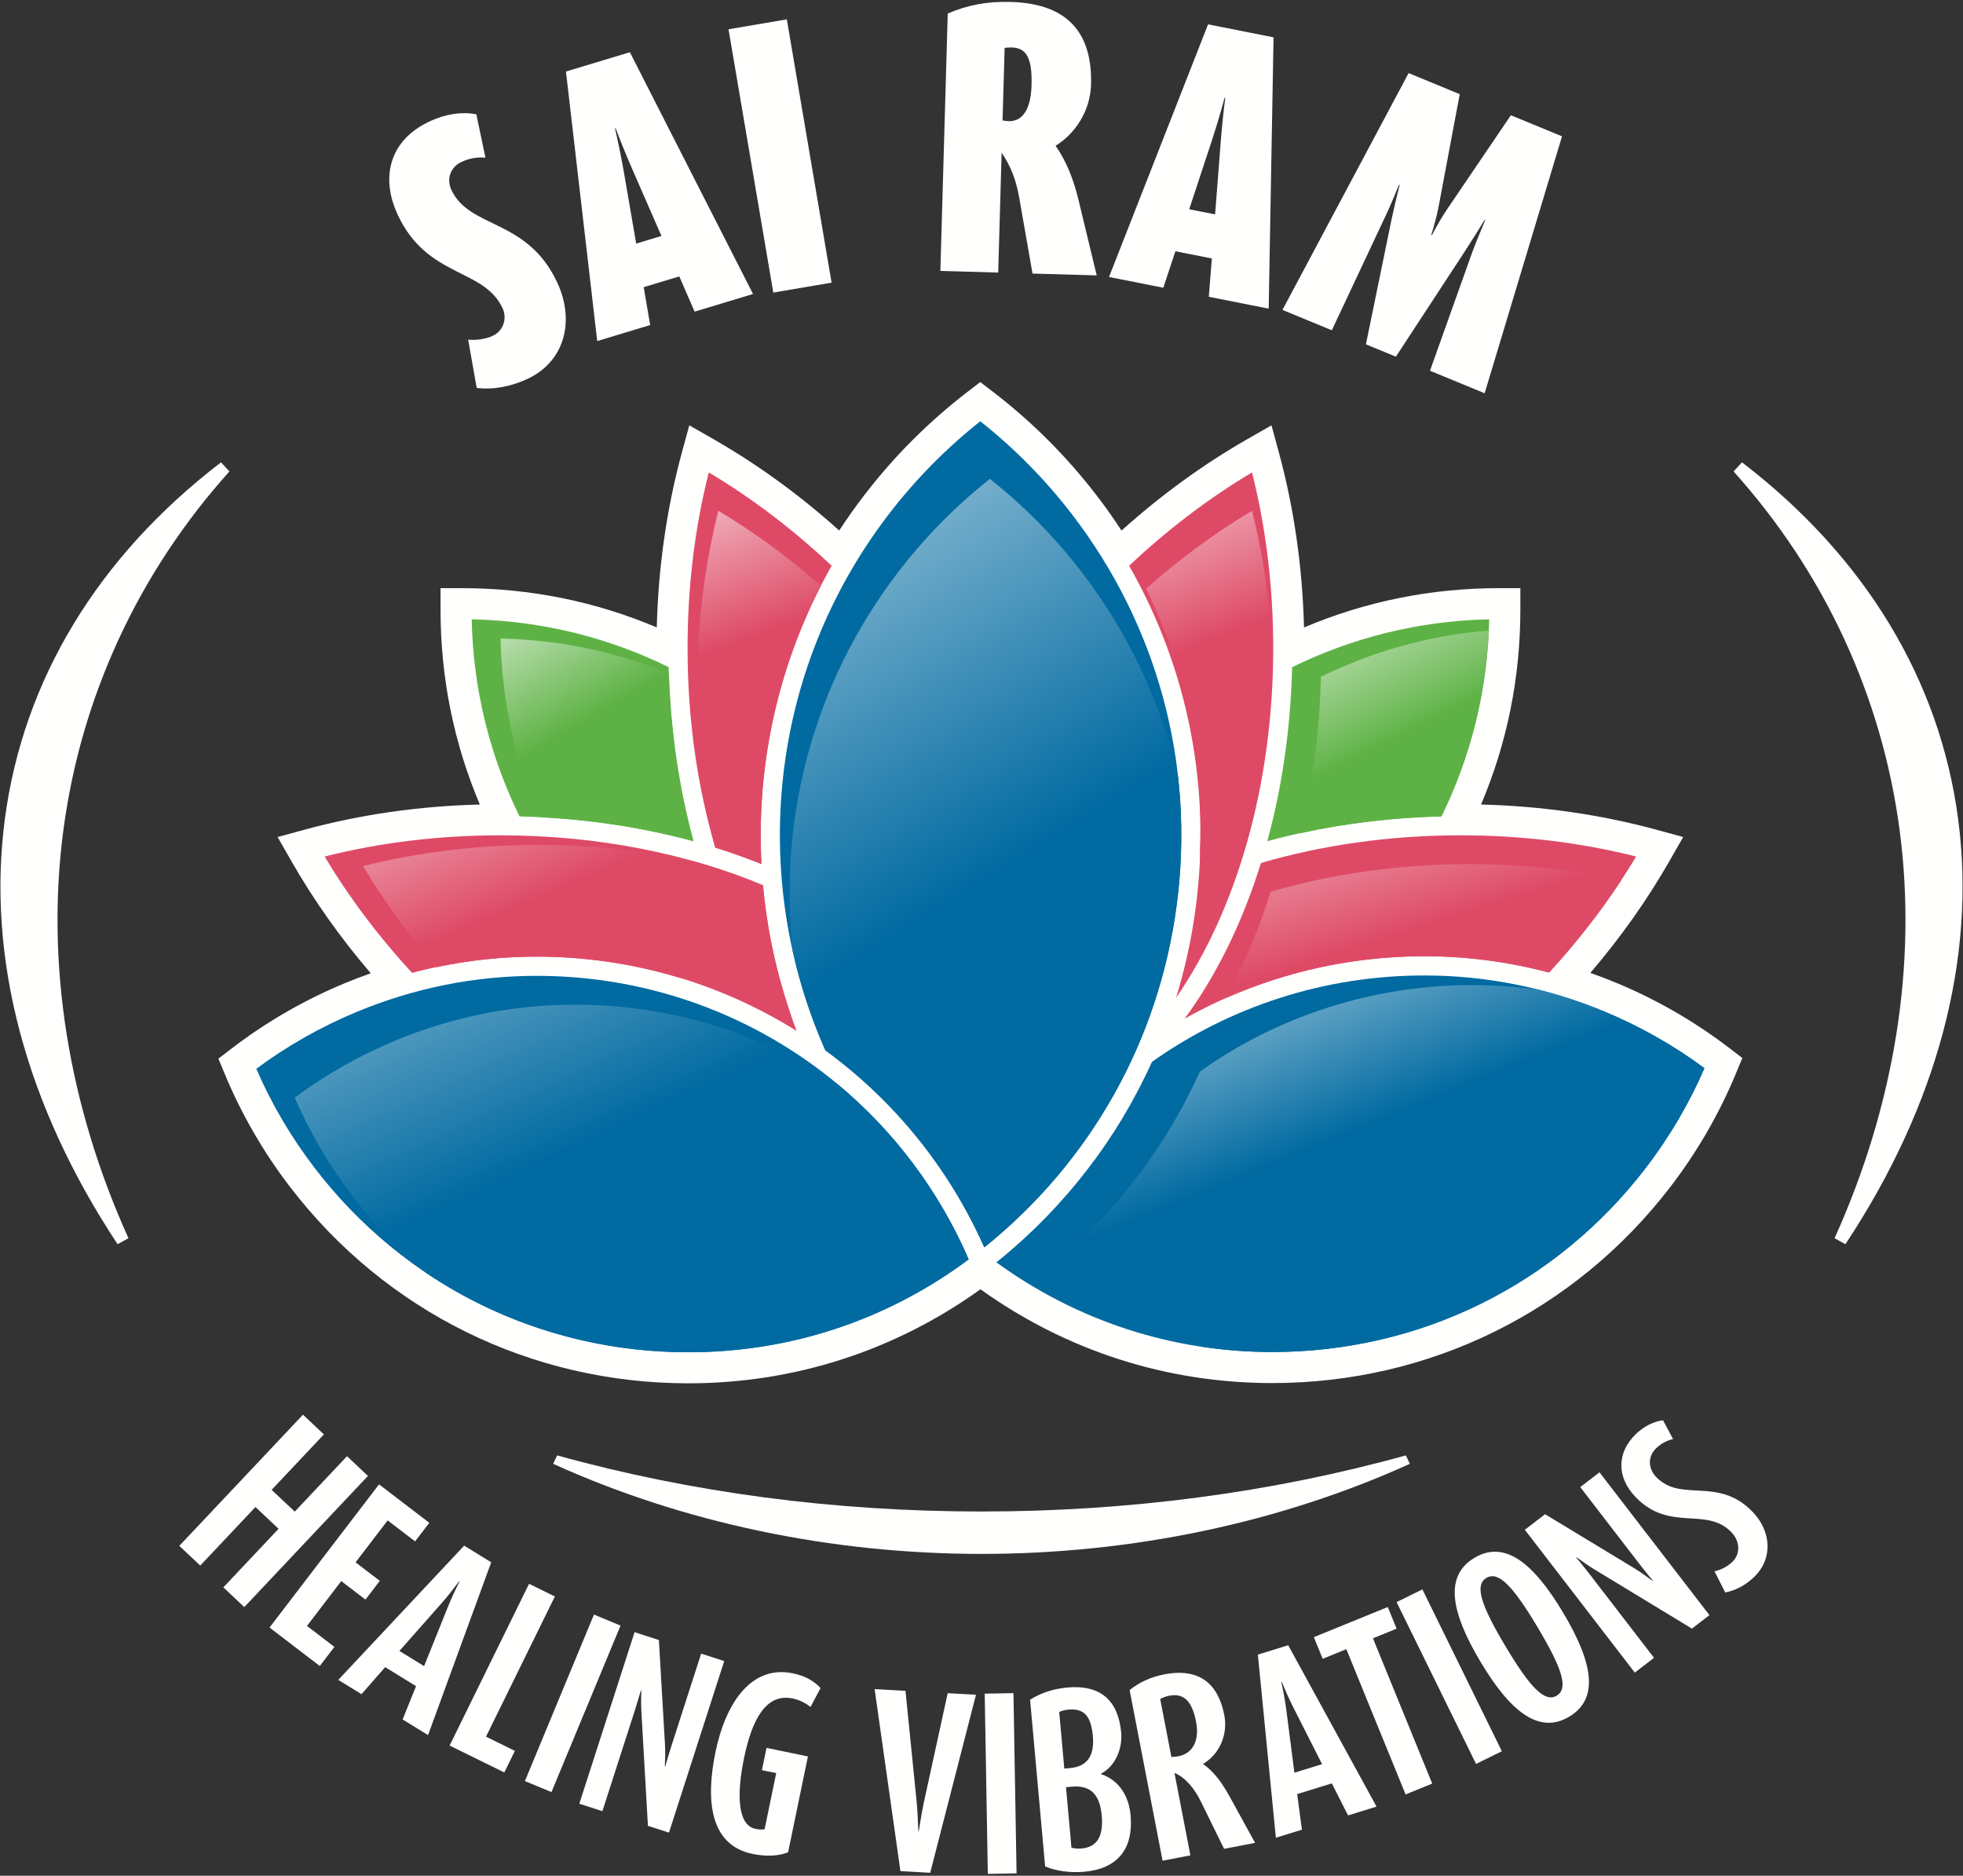
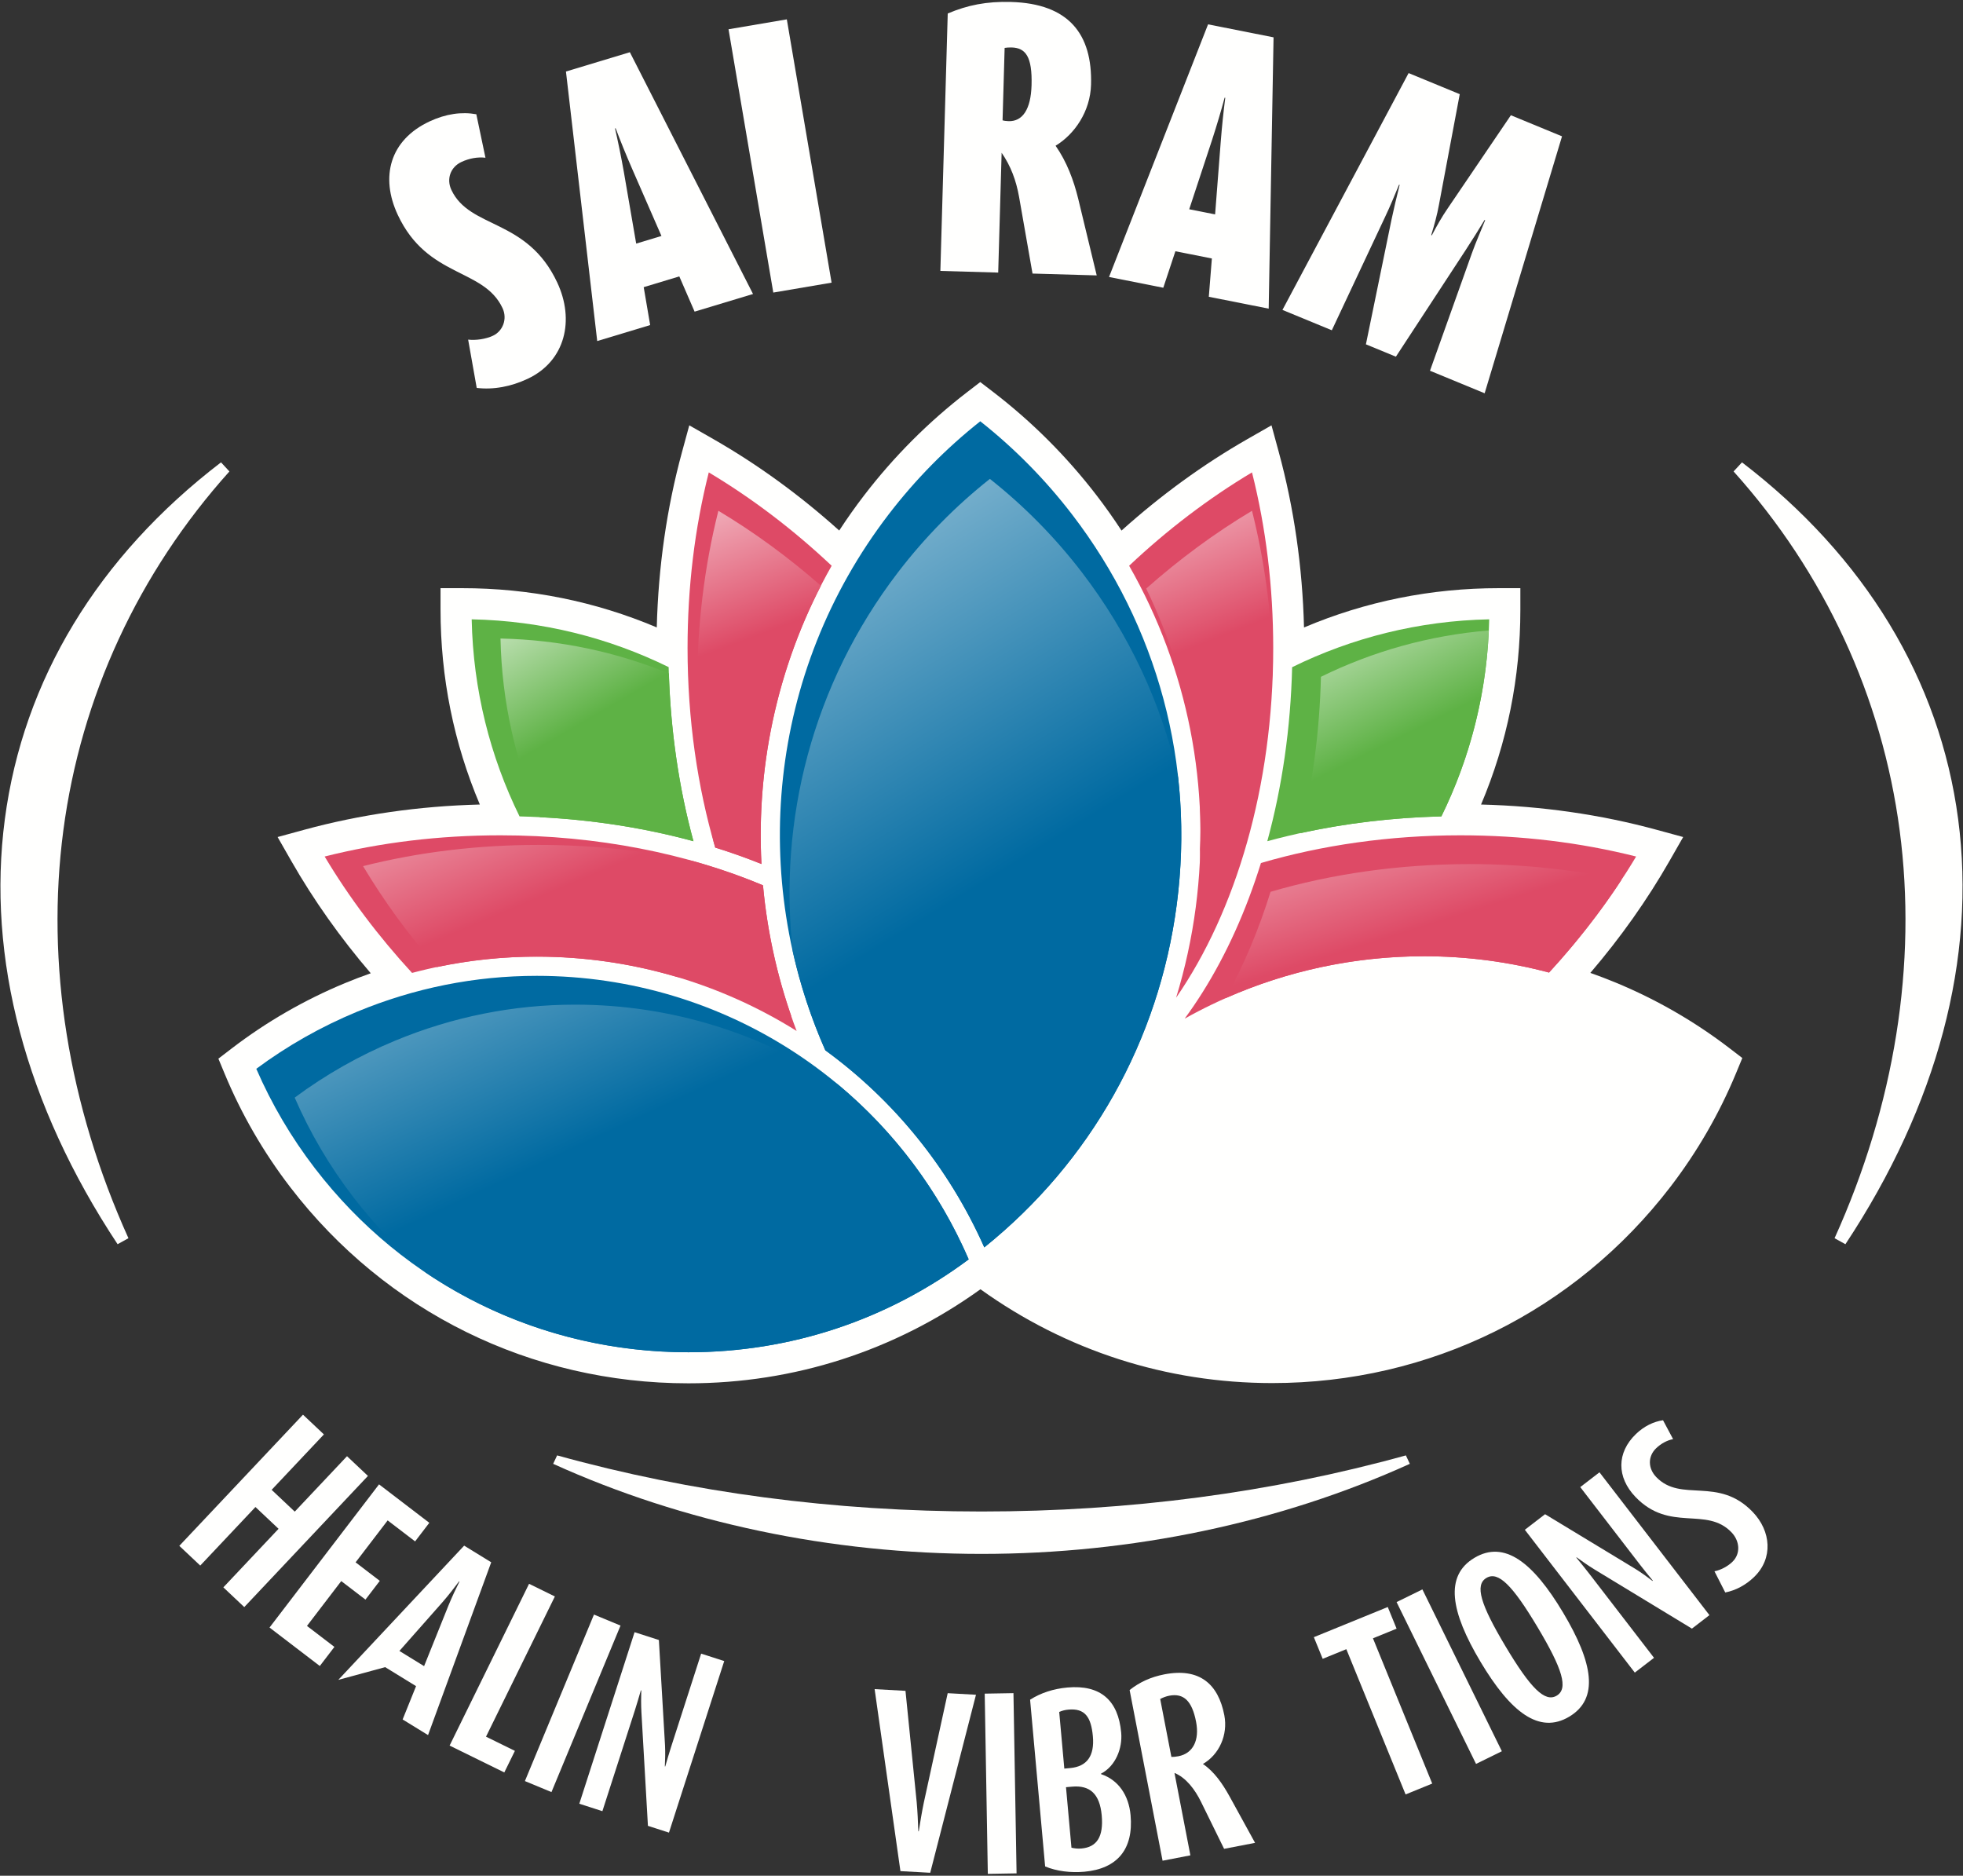
<svg xmlns="http://www.w3.org/2000/svg" version="1.1" viewBox="0, 0, 494, 472">
  <rect x="0" y="0" width="494" height="472" fill="#333333" stroke="none" />
  <defs>
    <linearGradient id="Gradient_1" gradientUnits="userSpaceOnUse" x1="327.544" y1="137.161" x2="373.175" y2="228.598">
      <stop offset="0" stop-color="#FFFFFE" />
      <stop offset="0.532" stop-color="#5EB245" />
      <stop offset="1" stop-color="#5EB245" />
    </linearGradient>
    <linearGradient id="Gradient_2" gradientUnits="userSpaceOnUse" x1="275.169" y1="101.909" x2="320.323" y2="217.357">
      <stop offset="0" stop-color="#FFFFFE" />
      <stop offset="0.532" stop-color="#DE4A66" />
      <stop offset="1" stop-color="#DE4A66" />
    </linearGradient>
    <linearGradient id="Gradient_3" gradientUnits="userSpaceOnUse" x1="122.641" y1="136.875" x2="170.755" y2="219.669">
      <stop offset="0" stop-color="#FFFFFE" />
      <stop offset="0.532" stop-color="#5EB245" />
      <stop offset="1" stop-color="#5EB245" />
    </linearGradient>
    <linearGradient id="Gradient_4" gradientUnits="userSpaceOnUse" x1="308.437" y1="202.511" x2="371.099" y2="356.345">
      <stop offset="0" stop-color="#FFFFFE" />
      <stop offset="0.532" stop-color="#006AA1" />
      <stop offset="1" stop-color="#006AA1" />
    </linearGradient>
    <linearGradient id="Gradient_5" gradientUnits="userSpaceOnUse" x1="151.146" y1="58.947" x2="337.716" y2="362.476">
      <stop offset="0" stop-color="#FFFFFE" />
      <stop offset="0.532" stop-color="#006AA1" />
      <stop offset="1" stop-color="#006AA1" />
    </linearGradient>
    <linearGradient id="Gradient_6" gradientUnits="userSpaceOnUse" x1="91.455" y1="151.764" x2="208.061" y2="401.828">
      <stop offset="0" stop-color="#FFFFFE" />
      <stop offset="0.532" stop-color="#006AA1" />
      <stop offset="1" stop-color="#006AA1" />
    </linearGradient>
    <linearGradient id="Gradient_7" gradientUnits="userSpaceOnUse" x1="335.734" y1="164.464" x2="376.359" y2="294.028">
      <stop offset="0" stop-color="#FFFFFE" />
      <stop offset="0.532" stop-color="#DE4A66" />
      <stop offset="1" stop-color="#DE4A66" />
    </linearGradient>
    <linearGradient id="Gradient_8" gradientUnits="userSpaceOnUse" x1="164.562" y1="103.441" x2="205.361" y2="212.646">
      <stop offset="0" stop-color="#FFFFFE" />
      <stop offset="0.532" stop-color="#DE4A66" />
      <stop offset="1" stop-color="#DE4A66" />
    </linearGradient>
    <linearGradient id="Gradient_9" gradientUnits="userSpaceOnUse" x1="113.336" y1="153.371" x2="168.596" y2="283.931">
      <stop offset="0" stop-color="#FFFFFE" />
      <stop offset="0.532" stop-color="#DE4A66" />
      <stop offset="1" stop-color="#DE4A66" />
    </linearGradient>
  </defs>
  <g id="logo">
    <path d="M435.175,263.713 C426.439,257.021 416.83,251.486 406.613,247.259 C404.522,246.394 402.382,245.576 400.218,244.815 C407.854,235.89 414.538,226.445 420.12,216.681 L423.581,210.626 L416.852,208.791 C402.819,204.968 387.993,202.838 372.717,202.445 C379.281,186.95 382.606,170.474 382.606,153.403 L382.606,148.003 L377.207,148.003 C360.136,148.003 343.66,151.329 328.162,157.893 C327.769,142.622 325.637,127.794 321.812,113.758 L319.979,107.028 L313.923,110.49 C302.84,116.827 292.195,124.561 282.238,133.508 C280.255,130.473 278.154,127.506 275.964,124.655 C268.454,114.877 259.711,106.132 249.977,98.663 L246.687,96.138 L243.4,98.665 C233.674,106.141 224.938,114.894 217.435,124.68 C215.257,127.521 213.166,130.477 211.193,133.5 C201.241,124.557 190.6,116.826 179.518,110.49 L173.463,107.028 L171.629,113.758 C167.804,127.791 165.673,142.612 165.279,157.881 C149.789,151.324 133.322,148.003 116.263,148.003 L110.864,148.003 L110.864,153.403 C110.864,170.476 114.188,186.95 120.752,202.444 C105.469,202.835 90.633,204.966 76.589,208.791 L69.86,210.626 L73.321,216.681 C78.922,226.478 85.631,235.955 93.301,244.906 C91.101,245.679 88.925,246.512 86.796,247.395 C76.581,251.633 66.976,257.176 58.249,263.873 L54.959,266.397 L56.55,270.226 C60.769,280.388 66.323,289.987 73.057,298.756 C97.137,330.109 133.653,348.091 173.244,348.091 C199.831,348.091 225.191,339.915 246.738,324.421 C268.264,339.873 293.596,348.028 320.149,348.03 C359.779,348.03 396.318,330.017 420.396,298.61 C427.124,289.834 432.67,280.23 436.881,270.064 L438.465,266.234 z" fill="#FFFFFE" />
    <path d="M325.172,167.889 C324.802,183.172 322.666,197.959 318.924,211.677 C332.648,207.94 347.443,205.805 362.727,205.435 C370.112,190.41 374.404,173.602 374.766,155.844 C357.007,156.206 340.199,160.502 325.172,167.889" fill="#5EB245" />
    <path d="M332.421,170.306 C332.091,183.951 330.342,197.196 327.311,209.643 L327.311,209.643 C338.608,207.173 350.506,205.731 362.727,205.435 L362.727,205.435 C369.722,191.203 373.936,175.369 374.671,158.644 L374.671,158.644 C359.621,159.884 345.36,163.945 332.421,170.306" fill="url(#Gradient_1)" />
    <path d="M300.92,228.288 C299.897,236.083 298.234,243.691 295.974,251.059 C310.968,229.372 320.413,197.97 320.413,163.083 C320.413,147.785 318.617,132.928 315.074,118.871 C304.19,125.371 293.82,133.251 284.153,142.361 C298.941,168.288 304.872,198.177 300.92,228.288" fill="#DE4A66" />
    <path d="M288.448,148.11 C298.313,168.46 302.973,190.882 301.976,213.726 L301.976,213.726 C302.326,221.737 301.986,229.835 300.92,237.951 L300.92,237.951 C300.754,239.217 300.565,240.476 300.365,241.732 L300.365,241.732 C311.982,221.904 319.404,195.669 320.314,166.711 L320.314,166.711 C319.904,153.54 318.15,140.734 315.074,128.533 L315.074,128.533 C305.784,134.082 296.872,140.643 288.448,148.11" fill="url(#Gradient_2)" />
    <path d="M174.513,211.682 C170.774,197.957 168.639,183.159 168.269,167.87 C153.249,160.494 136.45,156.205 118.703,155.844 C119.064,173.604 123.362,190.412 130.748,205.436 C146.021,205.809 160.799,207.943 174.513,211.682" fill="#5EB245" />
    <path d="M135.855,205.634 C149.314,206.314 162.335,208.361 174.514,211.681 L174.514,211.681 C170.905,198.441 168.808,184.194 168.331,169.478 L168.331,169.478 C155.211,164.089 140.921,160.981 125.953,160.677 L125.953,160.677 C126.278,176.634 129.789,191.818 135.855,205.634" fill="url(#Gradient_3)" />
-     <path d="M403.626,254.481 C389.157,248.495 373.95,245.46 358.425,245.46 C333.24,245.46 309.467,253.332 289.889,267.209 C281.1,286.69 267.807,303.927 250.744,317.65 C271.064,332.412 294.985,340.214 320.144,340.214 C357.327,340.214 391.607,323.317 414.194,293.855 C420.127,286.115 425.08,277.692 428.932,268.794 C421.141,263.02 412.637,258.209 403.626,254.481" fill="#006AA1" />
-     <path d="M301.971,269.625 C293.182,289.107 279.889,306.343 262.826,320.067 L262.826,320.067 C275.057,328.952 288.599,335.296 302.925,338.955 L302.925,338.955 C308.58,339.778 314.327,340.214 320.144,340.214 L320.144,340.214 C357.327,340.214 391.607,323.317 414.193,293.855 L414.193,293.855 C420.127,286.115 425.08,277.692 428.932,268.794 L428.932,268.794 C421.141,263.02 412.636,258.21 403.626,254.481 L403.626,254.481 C398.335,252.292 392.943,250.502 387.474,249.106 L387.474,249.106 C381.875,248.291 376.212,247.877 370.506,247.877 L370.506,247.877 C345.322,247.877 321.548,255.749 301.971,269.625" fill="url(#Gradient_4)" />
    <path d="M269.766,129.415 C263.052,120.674 255.297,112.807 246.692,106.009 C238.095,112.813 230.346,120.686 223.638,129.435 C193.033,169.354 188.642,221.245 207.699,264.292 C224.81,276.756 238.728,293.683 247.707,313.884 C274.482,292.349 291.643,261.851 296.129,227.659 C300.749,192.458 291.386,157.567 269.766,129.415" fill="#006AA1" />
    <path d="M226.053,143.931 C204.351,172.239 195.845,206.564 199.52,239.489 L199.52,239.489 C201.424,247.974 204.154,256.286 207.699,264.293 L207.699,264.293 C224.809,276.757 238.728,293.683 247.707,313.884 L247.707,313.884 C274.482,292.349 291.642,261.852 296.129,227.659 L296.129,227.659 C297.542,216.892 297.641,206.155 296.487,195.634 L296.487,195.634 C292.314,177.06 284.121,159.457 272.182,143.911 L272.182,143.911 C265.467,135.17 257.712,127.303 249.108,120.507 L249.108,120.507 C240.51,127.309 232.762,135.182 226.053,143.931" fill="url(#Gradient_5)" />
    <path d="M173.244,340.276 C136.101,340.276 101.844,323.408 79.256,293.996 C73.317,286.263 68.358,277.845 64.497,268.949 C72.283,263.168 80.783,258.35 89.791,254.613 C104.286,248.603 119.525,245.555 135.083,245.555 C182.524,245.555 224.983,273.495 243.775,316.904 C223.218,332.2 198.871,340.276 173.244,340.276" fill="#006AA1" />
    <path d="M99.454,261.863 C90.447,265.6 81.947,270.417 74.161,276.198 L74.161,276.198 C78.022,285.094 82.981,293.512 88.92,301.245 L88.92,301.245 C94.372,308.345 100.51,314.706 107.199,320.282 L107.199,320.282 C126.426,333.216 149.23,340.276 173.244,340.276 L173.244,340.276 C198.871,340.276 223.218,332.2 243.775,316.904 L243.775,316.904 C236.242,299.503 224.899,284.597 210.964,272.97 L210.964,272.97 C191.838,260.087 168.945,252.804 144.747,252.804 L144.747,252.804 C129.189,252.804 113.95,255.852 99.454,261.863" fill="url(#Gradient_6)" />
    <path d="M192.012,222.777 C173.123,214.835 150.374,210.193 125.913,210.193 C110.613,210.193 95.757,211.987 81.701,215.53 C87.839,225.808 95.225,235.617 103.698,244.819 C113.932,242.102 124.434,240.722 135.083,240.722 C158.8,240.722 181.312,247.441 200.477,259.426 C195.994,247.628 193.156,235.287 192.012,222.777" fill="#DE4A66" />
    <path d="M367.528,210.193 C349.588,210.193 332.575,212.698 317.324,217.162 C313.619,229.079 308.681,240.1 302.579,249.784 C301.142,252.065 299.657,254.245 298.129,256.325 C316.138,246.237 336.774,240.627 358.425,240.627 C369.079,240.627 379.587,242.009 389.826,244.729 C398.264,235.553 405.622,225.774 411.74,215.53 C397.685,211.987 382.828,210.193 367.528,210.193" fill="#DE4A66" />
    <path d="M319.74,224.408 C316.761,233.991 312.971,242.978 308.434,251.173 L308.434,251.173 C323.846,244.347 340.798,240.627 358.425,240.627 L358.425,240.627 C369.078,240.627 379.587,242.01 389.826,244.729 L389.826,244.729 C396.643,237.315 402.742,229.501 408.065,221.373 L408.065,221.373 C395.832,218.767 383.053,217.439 369.944,217.439 L369.944,217.439 C352.003,217.439 334.992,219.944 319.74,224.408" fill="url(#Gradient_7)" />
    <path d="M191.627,217.415 C190.284,191.806 196.03,165.721 209.293,142.366 C199.625,133.254 189.253,125.373 178.367,118.871 C174.823,132.927 173.027,147.783 173.027,163.082 C173.027,181.021 175.529,198.034 179.994,213.28 C183.98,214.519 187.86,215.9 191.627,217.415" fill="#DE4A66" />
    <path d="M175.443,172.746 C175.443,186.424 176.902,199.561 179.572,211.789 L179.572,211.789 C179.713,212.286 179.85,212.786 179.994,213.28 L179.994,213.28 C183.98,214.519 187.86,215.9 191.627,217.415 L191.627,217.415 C190.38,193.627 195.259,169.434 206.587,147.394 L206.587,147.394 C198.405,140.228 189.773,133.902 180.783,128.533 L180.783,128.533 C177.239,142.589 175.443,157.447 175.443,172.746" fill="url(#Gradient_8)" />
    <path d="M353.796,366.227 C320.009,375.595 284.078,380.345 247.001,380.345 C209.922,380.345 173.99,375.595 140.204,366.226 L139.205,368.349 C171.899,383.178 209.174,391.016 247.001,391.016 C284.827,391.016 322.101,383.178 354.795,368.35 z" fill="#FFFFFE" />
    <path d="M91.367,217.947 C96.652,226.795 102.866,235.294 109.898,243.36 L109.898,243.36 C118.159,241.619 126.573,240.723 135.084,240.723 L135.084,240.723 C147.126,240.723 158.856,242.463 169.998,245.737 L169.998,245.737 C180.182,247.853 189.966,251.222 199.145,255.728 L199.145,255.728 C195.433,245.058 193.037,233.987 192.012,222.777 L192.012,222.777 C186.506,220.463 180.663,218.437 174.553,216.716 L174.553,216.716 C162.343,214.058 149.229,212.608 135.579,212.608 L135.579,212.608 C120.279,212.608 105.423,214.403 91.367,217.947" fill="url(#Gradient_9)" />
    <path d="M56.207,399.435 L70.101,384.701 L64.285,379.217 L50.392,393.952 L45.127,388.987 L76.248,355.983 L81.513,360.947 L68.36,374.895 L74.176,380.378 L87.328,366.43 L92.593,371.395 L61.472,404.399 z" fill="#FFFFFE" />
    <path d="M67.828,409.545 L95.386,373.516 L108.039,383.193 L104.463,387.869 L97.557,382.587 L89.487,393.139 L95.578,397.797 L91.969,402.515 L85.878,397.857 L77.25,409.138 L84.156,414.419 L80.481,419.223 z" fill="#FFFFFE" />
-     <path d="M112.836,404.058 C113.702,401.928 114.773,399.67 115.626,397.975 L115.534,397.918 C114.405,399.444 112.874,401.418 111.364,403.153 L100.513,415.437 L106.724,419.256 z M101.325,432.675 L104.705,424.291 L96.93,419.511 L90.974,426.31 L85.131,422.717 L116.808,388.938 L123.617,393.125 L107.72,436.607 z" fill="#FFFFFE" />
+     <path d="M112.836,404.058 C113.702,401.928 114.773,399.67 115.626,397.975 L115.534,397.918 C114.405,399.444 112.874,401.418 111.364,403.153 L100.513,415.437 L106.724,419.256 z M101.325,432.675 L104.705,424.291 L96.93,419.511 L85.131,422.717 L116.808,388.938 L123.617,393.125 L107.72,436.607 z" fill="#FFFFFE" />
    <path d="M113.147,439.246 L133.142,398.538 L139.636,401.727 L122.307,437.008 L129.577,440.578 L126.911,446.006 z" fill="#FFFFFE" />
    <path d="M132.096,448.18 L149.476,406.28 L156.16,409.053 L138.78,450.952 z" fill="#FFFFFE" />
    <path d="M163.055,459.445 L161.418,430.895 C161.313,428.932 161.328,427.123 161.379,425.381 L161.276,425.347 C160.815,426.957 160.27,428.824 159.757,430.417 L151.595,455.753 L145.787,453.882 L159.694,410.713 L165.81,412.683 L167.359,439.218 C167.446,441.062 167.395,442.804 167.309,444.478 L167.412,444.511 C167.857,442.953 168.352,441.241 168.866,439.647 L176.448,416.11 L182.255,417.981 L168.348,461.15 z" fill="#FFFFFE" />
-     <path d="M189.367,466.504 C178.843,464.326 177.452,453.45 180.067,440.811 C182.529,428.911 188.855,418.858 199.538,421.068 C202.553,421.692 204.78,422.925 206.494,424.769 L203.963,429.539 C202.888,428.6 201.136,427.741 199.444,427.391 C192.727,426.002 189.219,432.831 187.26,442.298 C185.324,451.659 185.623,459.276 190.118,460.207 C190.965,460.382 191.78,460.441 192.416,460.296 L195.337,446.175 L191.741,445.431 L192.901,439.825 L203.319,441.981 L198.33,466.097 C195.92,467.087 192.699,467.193 189.367,466.504" fill="#FFFFFE" />
    <path d="M234.094,471.255 L226.598,470.839 L220.105,425.043 L227.87,425.474 L230.695,453.541 C230.899,455.716 231.016,458.482 231.103,460.812 L231.211,460.817 C231.55,458.619 232.031,455.778 232.475,453.64 L238.493,426.063 L245.612,426.458 z" fill="#FFFFFE" />
    <path d="M248.591,471.527 L247.809,426.179 L255.043,426.054 L255.825,471.402 z" fill="#FFFFFE" />
    <path d="M269.77,449.583 L268.264,449.719 L269.637,464.941 C270.415,465.142 271.29,465.226 272.15,465.148 C276.023,464.799 277.741,462.203 277.255,456.825 C276.76,451.339 274.234,449.181 269.77,449.583 M268.888,430.196 C268.082,430.269 267.285,430.449 266.556,430.786 L267.841,445.04 L269.294,444.908 C273.543,444.525 275.471,441.857 275.025,436.908 C274.588,432.067 273.03,429.822 268.888,430.196 M272.894,470.991 C269.452,471.302 265.887,470.864 263.013,469.659 L259.229,427.705 C261.895,426.001 265.108,424.952 268.604,424.637 C276.941,423.885 281.421,427.872 282.155,435.994 C282.508,439.921 280.746,444.418 277.067,446.322 L277.077,446.43 C281.437,447.88 284.06,451.71 284.516,456.767 C285.292,465.372 281.124,470.249 272.894,470.991" fill="#FFFFFE" />
    <path d="M294.232,426.702 C293.437,426.856 292.619,427.179 291.97,427.524 L294.787,442.105 C295.337,442.109 295.878,442.059 296.567,441.927 C300.225,441.221 301.9,437.927 300.999,433.261 C299.985,428.012 297.891,425.996 294.232,426.702 M308.051,465.229 L302.252,453.425 C300.706,450.258 298.427,447.288 295.564,446.136 L299.568,466.868 L292.569,468.22 L284.275,425.269 C286.756,423.306 289.582,421.99 293.029,421.324 C301.883,419.615 306.59,423.765 308.106,431.613 C309.068,436.598 306.779,441.55 302.718,443.874 C305.565,445.8 307.631,448.81 309.4,451.989 L315.846,463.724 z" fill="#FFFFFE" />
-     <path d="M325.303,429.309 C324.271,427.254 323.279,424.96 322.566,423.203 L322.462,423.235 C322.866,425.088 323.342,427.541 323.652,429.82 L325.741,446.075 L332.706,443.92 z M339.241,456.822 L335.163,448.756 L326.445,451.454 L327.633,460.413 L321.081,462.44 L316.548,416.359 L324.183,413.997 L346.412,454.603 z" fill="#FFFFFE" />
    <path d="M345.512,412.257 L360.425,448.809 L353.725,451.543 L338.812,414.99 L332.862,417.418 L330.638,411.968 L349.239,404.379 L351.462,409.829 z" fill="#FFFFFE" />
    <path d="M371.454,443.861 L351.459,403.14 L357.955,399.95 L377.95,440.672 z" fill="#FFFFFE" />
    <path d="M374.061,397.063 C371.094,398.835 372.547,403.691 378.862,414.26 C385.176,424.83 388.79,428.457 391.757,426.684 C394.724,424.912 393.243,420.01 386.928,409.441 C380.614,398.872 377.028,395.291 374.061,397.063 M394.915,431.969 C387.359,436.483 380.155,430.848 372.594,418.193 C365.034,405.538 363.486,396.524 371.041,392.01 C378.598,387.496 385.801,393.13 393.362,405.786 C400.922,418.441 402.471,427.455 394.915,431.969" fill="#FFFFFE" />
    <path d="M425.783,409.816 L401.337,394.972 C399.66,393.946 398.178,392.906 396.771,391.877 L396.686,391.942 C397.75,393.236 398.978,394.743 400,396.069 L416.241,417.163 L411.406,420.885 L383.734,384.945 L388.825,381.025 L411.562,394.799 C413.13,395.773 414.536,396.803 415.867,397.823 L415.953,397.757 C414.922,396.506 413.792,395.128 412.77,393.801 L397.681,374.206 L402.516,370.483 L430.189,406.422 z" fill="#FFFFFE" />
    <path d="M441.393,396.864 C439.327,398.844 436.816,400.205 434.169,400.721 L431.455,395.393 C433.028,395.083 434.766,394.165 435.936,393.044 C438.158,390.914 437.768,387.697 435.75,385.592 C429.397,378.965 420.203,385.682 411.571,376.677 C406.825,371.725 406.803,365.538 411.715,360.829 C413.743,358.886 416.135,357.715 418.51,357.383 L421.045,362.135 C419.588,362.409 418.043,363.217 416.795,364.413 C414.613,366.506 414.74,369.525 416.794,371.67 C423.073,378.219 432.384,371.388 441.091,380.472 C445.688,385.267 446.305,392.156 441.393,396.864" fill="#FFFFFE" />
    <path d="M132.769,95.328 C128.567,97.297 124.18,98.115 119.969,97.613 L117.811,85.461 C119.773,85.69 122.252,85.324 124.064,84.476 C126.527,83.322 127.75,80.275 126.46,77.522 C121.709,67.38 107.577,70.024 100.111,54.086 C95.631,44.522 98.088,35.244 108.085,30.56 C112.215,28.627 116.202,28.085 119.871,28.751 L122.168,39.69 C120.206,39.461 118.084,39.836 116.128,40.752 C113.303,42.076 112.331,45.093 113.586,47.773 C118.235,57.699 132.624,54.847 140.226,71.075 C144.638,80.493 142.332,90.849 132.769,95.328" fill="#FFFFFE" />
    <path d="M159.139,42.618 C157.499,38.85 156.175,35.573 154.928,32.273 L154.775,32.319 C155.563,35.759 156.274,39.221 156.994,43.265 L160.101,61.298 L166.457,59.378 z M174.8,78.419 L170.952,69.553 L161.992,72.26 L163.618,81.797 L150.293,85.821 L142.426,17.998 L158.509,13.14 L189.504,73.977 z" fill="#FFFFFE" />
    <path d="M194.604,73.619 L183.338,7.366 L198.008,4.871 L209.274,71.125 z" fill="#FFFFFE" />
    <path d="M254.586,11.942 C253.946,11.923 253.224,11.983 252.822,12.051 L252.3,30.285 C252.617,30.375 253.095,30.468 253.815,30.489 C257.334,30.589 259.422,27.528 259.596,21.45 C259.802,14.253 258.105,12.043 254.586,11.942 M259.841,68.838 L256.469,49.613 C255.711,45.349 254.372,41.79 252.066,38.442 L251.203,68.591 L236.649,68.174 L238.503,3.398 C243.445,1.298 248.275,0.316 254.434,0.493 C268.988,0.909 274.931,8.602 274.566,21.318 C274.374,28.036 270.449,33.766 265.644,36.67 C268.488,40.754 270.197,45.364 271.344,50.039 L275.995,69.301 z" fill="#FFFFFE" />
    <path d="M307.202,35.715 C307.525,31.619 307.896,28.105 308.346,24.605 L308.188,24.573 C307.268,27.98 306.269,31.37 305.005,35.279 L299.274,52.657 L305.788,53.949 z M304.205,74.679 L304.974,65.043 L295.793,63.223 L292.748,72.406 L279.093,69.698 L304.016,6.128 L320.497,9.397 L319.272,77.667 z" fill="#FFFFFE" />
    <path d="M359.864,93.291 L370.44,63.645 C370.945,62.21 371.524,60.805 372.104,59.399 L373.75,55.405 L373.602,55.345 C372.226,57.633 370.459,60.451 368.813,62.975 L351.285,89.754 L343.741,86.645 L350.176,55.292 C350.737,52.668 351.5,49.349 352.228,46.533 L352.08,46.473 C351.074,48.913 349.794,52.02 348.548,54.621 L335.162,83.108 L322.736,77.986 L354.484,18.391 L367.353,23.695 L362.13,51.48 C361.672,54.061 360.93,56.697 360.177,59.155 L360.325,59.216 C361.522,56.941 362.855,54.549 364.348,52.396 L380.221,29 L393.091,34.305 L373.62,98.961 z" fill="#FFFFFE" />
    <path d="M438.38,116.343 L436.266,118.63 C459.177,144.133 473.628,175.367 478.059,208.956 C482.492,242.569 476.829,278.055 461.679,311.579 L464.409,313.086 C487.582,278.076 497.393,241.084 492.779,206.11 C488.159,171.093 469.349,140.052 438.38,116.343" fill="#FFFFFE" />
    <path d="M57.734,118.631 L55.62,116.344 C24.651,140.052 5.84,171.093 1.221,206.111 C-3.393,241.085 6.418,278.076 29.592,313.084 L32.322,311.577 C17.171,278.054 11.507,242.569 15.941,208.956 C20.37,175.37 34.822,144.136 57.734,118.631" fill="#FFFFFE" />
  </g>
</svg>